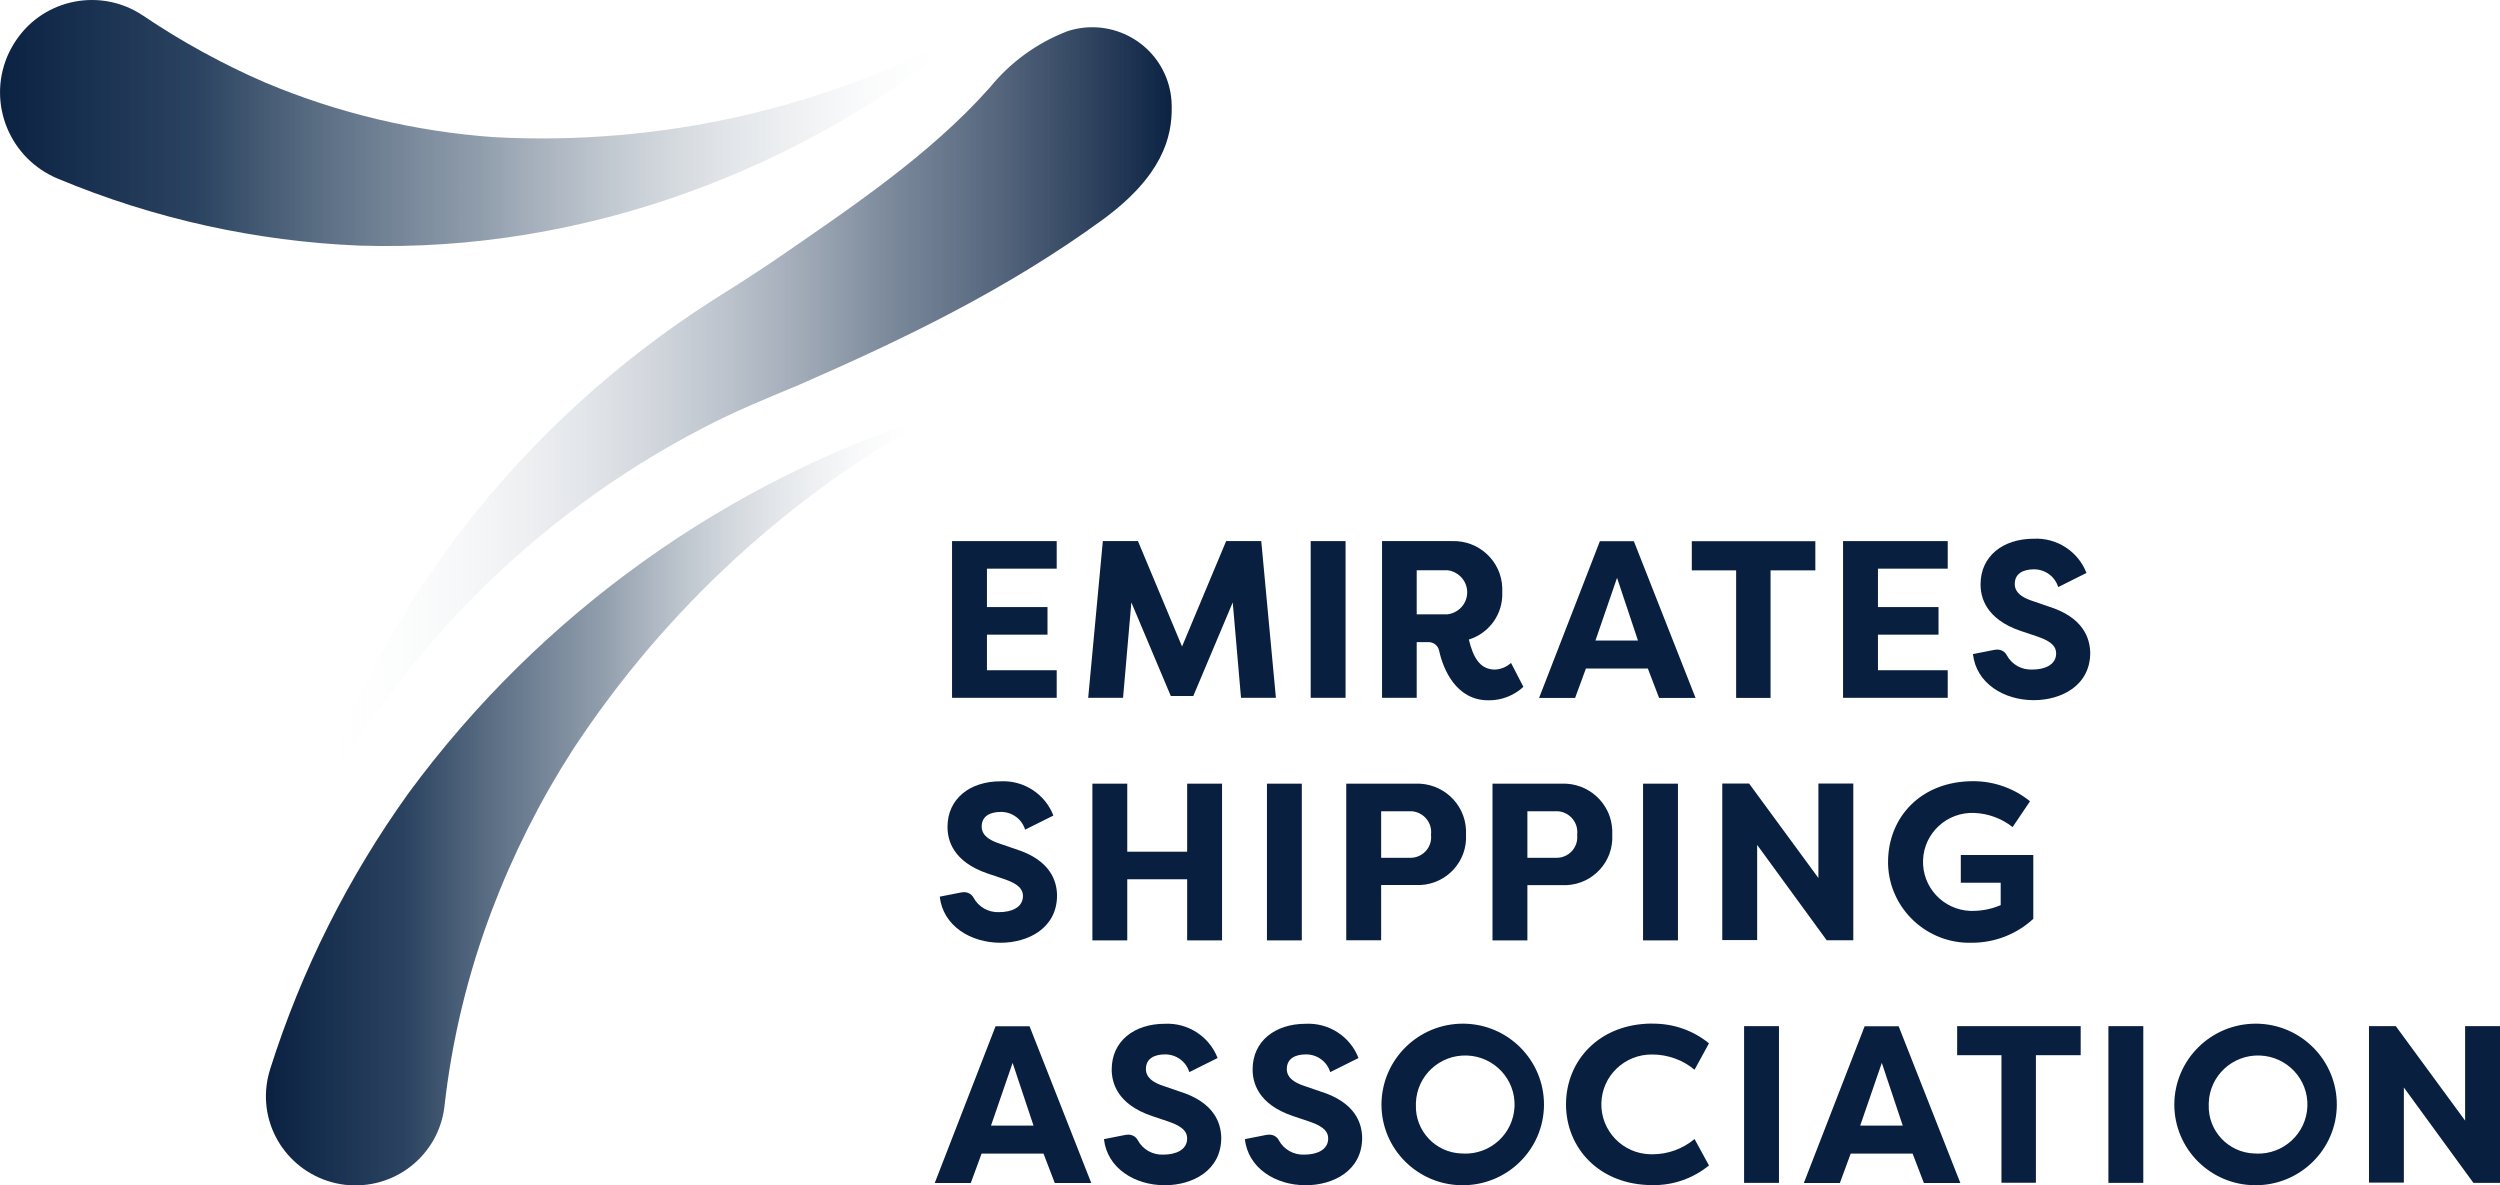
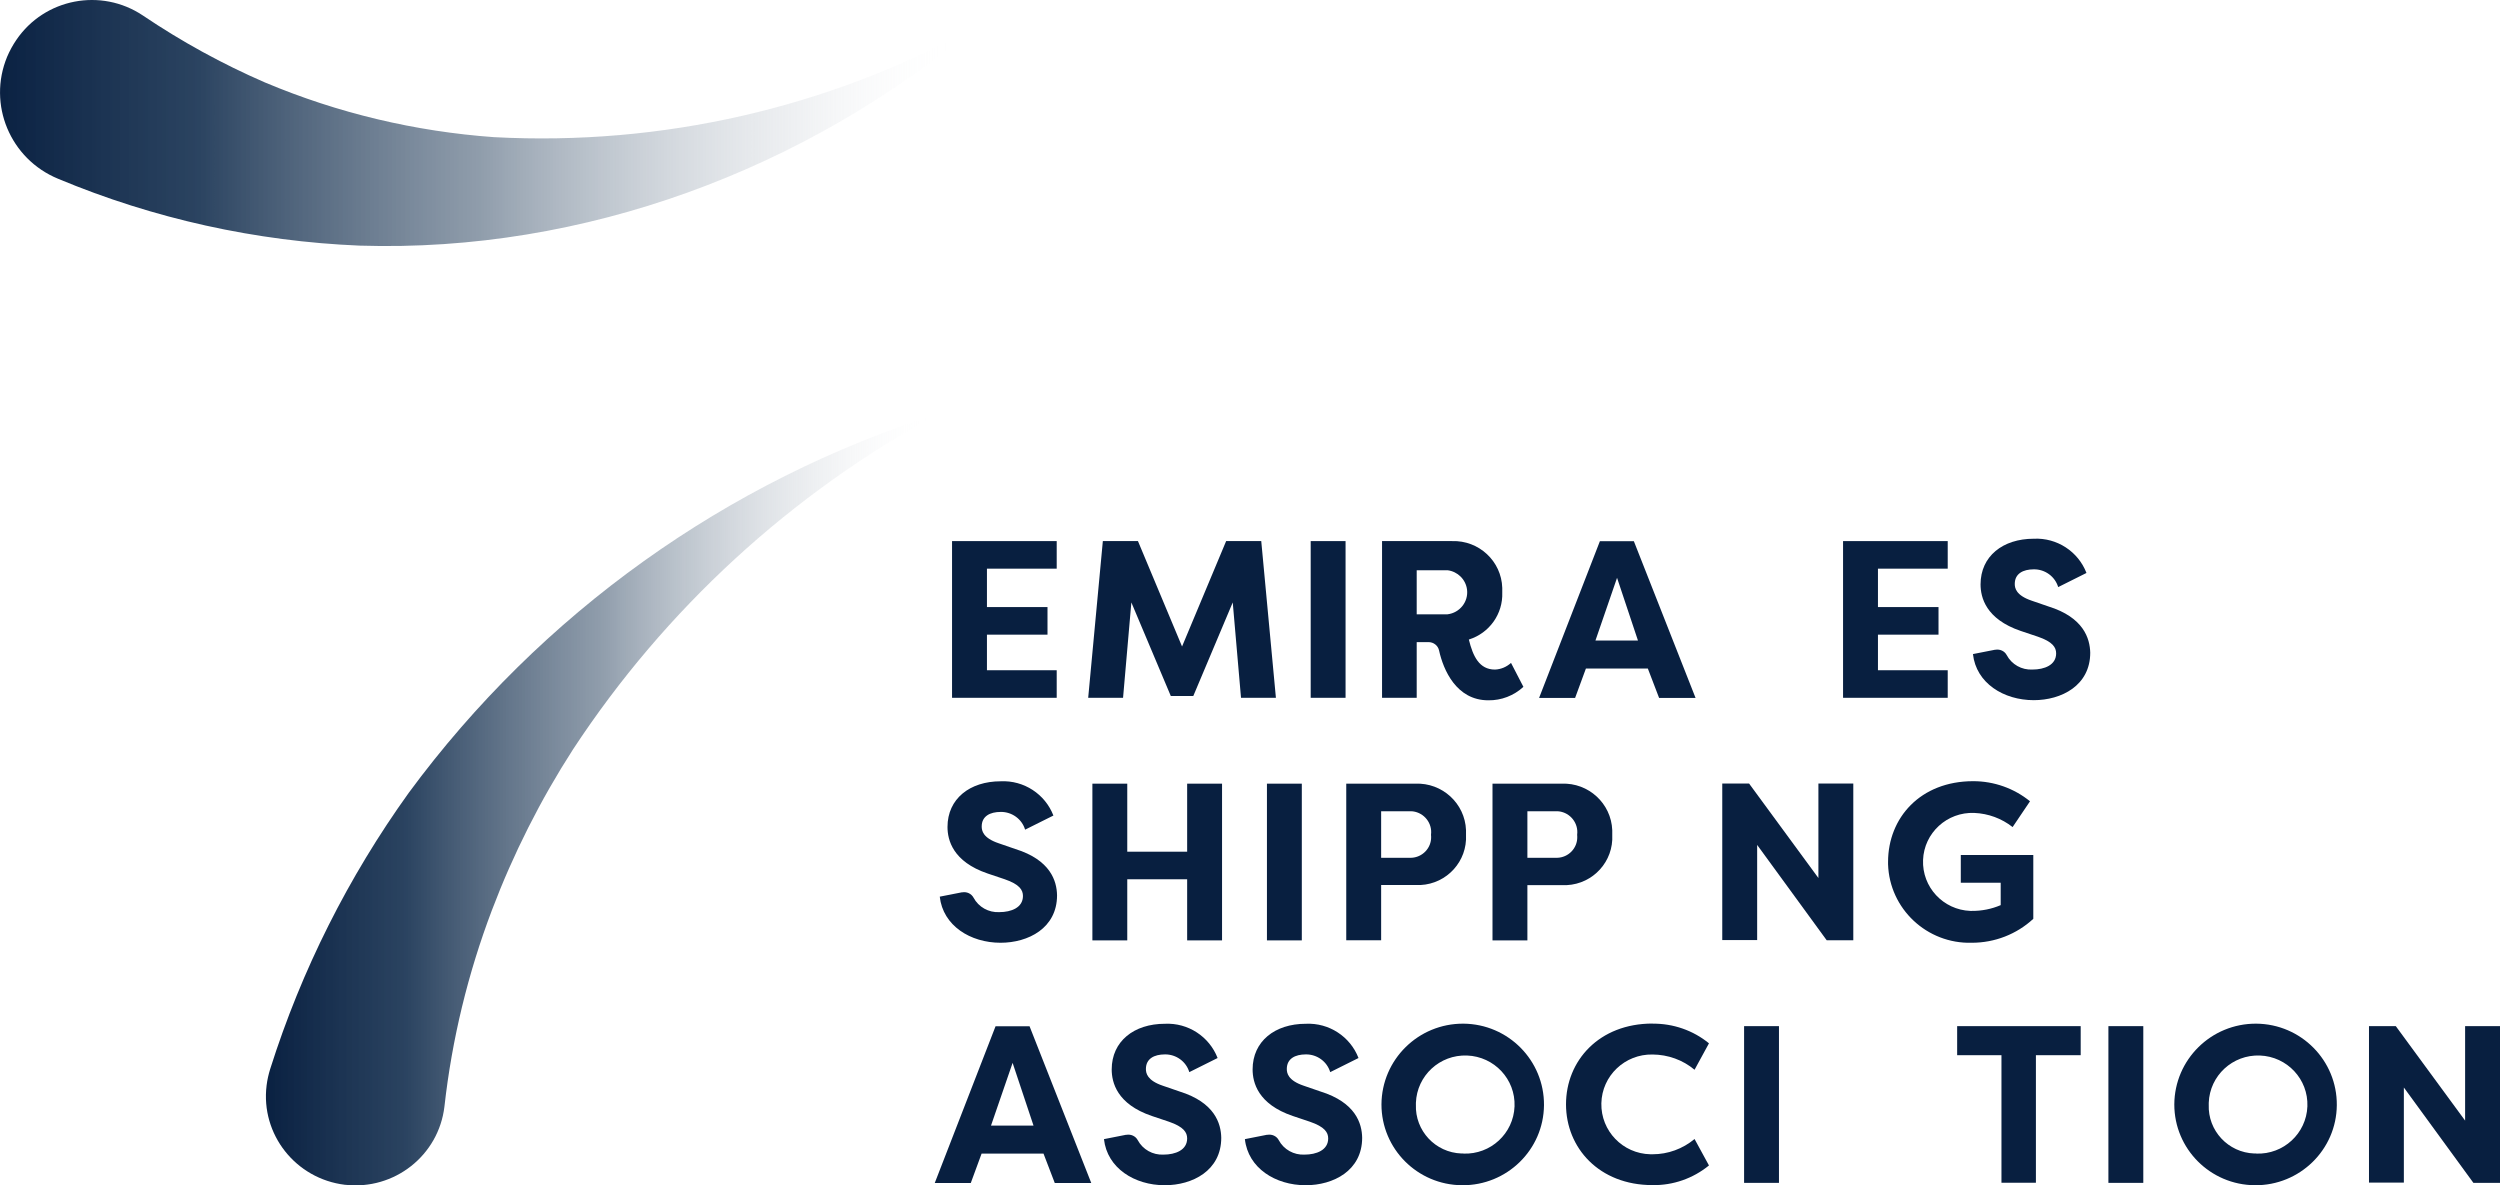
<svg xmlns="http://www.w3.org/2000/svg" width="116" height="55" viewBox="0 0 116 55" fill="none">
  <g clip-path="url(#clip0_4057_3)">
    <path d="M44.175 32.378V25.107H49.031V26.386H45.794V28.168H48.604V29.448H45.794V31.099H49.031V32.378H44.175Z" fill="#081F40" />
    <path d="M54.325 32.294L52.495 27.953L52.11 32.378H50.492L51.172 25.107H52.801L54.847 29.998L56.893 25.107H58.522L59.202 32.378H57.583L57.199 27.953L55.369 32.294H54.325Z" fill="#081F40" />
    <path d="M62.434 32.378H60.816V25.107H62.434V32.378Z" fill="#081F40" />
    <path d="M68.155 29.678C68.345 30.449 68.635 31.068 69.368 31.068C69.642 31.057 69.906 30.947 70.111 30.758L70.686 31.87C70.243 32.279 69.658 32.504 69.057 32.494C67.57 32.494 66.969 31.073 66.774 30.187C66.726 29.956 66.521 29.794 66.283 29.794H65.735V32.378H64.127V25.107H67.375C68.624 25.065 69.668 26.04 69.705 27.277C69.705 27.351 69.705 27.419 69.705 27.492C69.742 28.483 69.11 29.374 68.16 29.673L68.155 29.678ZM67.164 28.504C67.733 28.436 68.139 27.922 68.071 27.361C68.013 26.889 67.638 26.517 67.164 26.459H65.735V28.504H67.164Z" fill="#081F40" />
    <path d="M73.586 31.02L73.085 32.383H71.414L74.235 25.112H75.811L78.674 32.383H76.982L76.46 31.02H73.586ZM74.029 29.72H76.001L75.031 26.811L74.029 29.72Z" fill="#081F40" />
-     <path d="M85.872 53.527L85.371 54.89H83.699L86.52 47.618H88.097L90.96 54.89H89.267L88.745 53.527H85.872ZM86.314 52.227H88.287L87.316 49.317L86.314 52.227Z" fill="#081F40" />
    <path d="M45.546 53.527L45.045 54.89H43.373L46.194 47.618H47.771L50.634 54.89H48.941L48.419 53.527H45.546ZM45.983 52.227H47.955L46.985 49.317L45.983 52.227Z" fill="#081F40" />
-     <path d="M84.232 25.112V26.465H82.154V32.383H80.557V26.465H78.5V25.112H84.232Z" fill="#081F40" />
    <path d="M85.518 32.378V25.107H90.374V26.386H87.137V28.168H89.947V29.448H87.137V31.099H90.374V32.378H85.518Z" fill="#081F40" />
    <path d="M92.579 30.15C92.795 30.108 93.011 30.208 93.111 30.396C93.343 30.832 93.807 31.094 94.308 31.067C94.862 31.067 95.405 30.858 95.405 30.318C95.405 30.04 95.246 29.778 94.556 29.542L93.76 29.275C92.141 28.724 91.898 27.718 91.898 27.115C91.898 25.809 92.932 24.997 94.366 24.997C95.442 24.944 96.428 25.589 96.812 26.585L95.5 27.241C95.352 26.748 94.888 26.412 94.371 26.417C93.87 26.417 93.485 26.617 93.485 27.094C93.485 27.282 93.538 27.623 94.266 27.87L95.041 28.137C96.681 28.645 96.971 29.626 96.987 30.286C96.987 31.812 95.647 32.488 94.366 32.488C92.969 32.488 91.693 31.697 91.545 30.349L92.584 30.145L92.579 30.15Z" fill="#081F40" />
    <path d="M44.639 41.406C44.855 41.364 45.071 41.464 45.172 41.652C45.404 42.087 45.873 42.35 46.368 42.323C46.922 42.323 47.465 42.114 47.465 41.574C47.465 41.296 47.307 41.034 46.621 40.798L45.825 40.53C44.207 39.98 43.964 38.973 43.964 38.37C43.964 37.065 44.998 36.252 46.432 36.252C47.507 36.2 48.493 36.845 48.878 37.841L47.565 38.496C47.418 38.004 46.954 37.668 46.437 37.673C45.936 37.673 45.551 37.872 45.551 38.349C45.551 38.538 45.604 38.879 46.331 39.125L47.107 39.393C48.746 39.901 49.036 40.882 49.047 41.542C49.047 43.068 47.708 43.744 46.426 43.744C45.029 43.744 43.753 42.953 43.605 41.605L44.644 41.401H44.639V41.406Z" fill="#081F40" />
    <path d="M55.084 43.634V40.798H52.305V43.634H50.687V36.362H52.305V39.519H55.084V36.362H56.703V43.634H55.084Z" fill="#081F40" />
    <path d="M60.404 43.634H58.786V36.362H60.404V43.634Z" fill="#081F40" />
    <path d="M62.466 43.634V36.362H65.672C66.921 36.31 67.976 37.28 68.023 38.517C68.023 38.591 68.023 38.664 68.023 38.737C68.087 39.959 67.143 41.002 65.914 41.065C65.835 41.065 65.751 41.065 65.672 41.065H64.085V43.629H62.466V43.634ZM65.466 39.802C65.993 39.791 66.415 39.356 66.405 38.832C66.405 38.8 66.405 38.764 66.399 38.732C66.468 38.203 66.088 37.715 65.556 37.647C65.529 37.647 65.498 37.642 65.466 37.642H64.085V39.802H65.466Z" fill="#081F40" />
    <path d="M69.252 43.634V36.362H72.458C73.707 36.31 74.762 37.28 74.809 38.523C74.809 38.596 74.809 38.669 74.809 38.743C74.873 39.964 73.929 41.007 72.7 41.07C72.621 41.07 72.537 41.07 72.458 41.07H70.871V43.634H69.252ZM72.247 39.802C72.774 39.791 73.196 39.356 73.185 38.832C73.185 38.795 73.185 38.764 73.18 38.732C73.249 38.203 72.869 37.715 72.337 37.647C72.31 37.647 72.278 37.642 72.252 37.642H70.871V39.802H72.252H72.247Z" fill="#081F40" />
-     <path d="M77.857 43.634H76.238V36.362H77.857V43.634Z" fill="#081F40" />
    <path d="M91.561 36.247C92.52 36.247 93.454 36.578 94.192 37.18L93.385 38.376C92.879 37.977 92.257 37.747 91.608 37.72C90.343 37.668 89.278 38.648 89.23 39.901C89.178 41.16 90.164 42.218 91.424 42.266C91.445 42.266 91.461 42.266 91.482 42.266C91.946 42.271 92.404 42.182 92.832 41.998V40.96H90.981V39.671H94.345V42.633C93.57 43.351 92.552 43.744 91.492 43.744C89.41 43.802 87.67 42.171 87.606 40.1C87.606 40.064 87.606 40.032 87.606 39.996C87.606 37.941 89.109 36.247 91.556 36.247H91.561Z" fill="#081F40" />
    <path d="M52.258 52.657C52.474 52.615 52.69 52.714 52.791 52.903C53.023 53.338 53.492 53.6 53.987 53.574C54.541 53.574 55.084 53.364 55.084 52.824C55.084 52.547 54.926 52.284 54.24 52.048L53.444 51.781C51.826 51.231 51.583 50.224 51.583 49.621C51.583 48.316 52.617 47.503 54.051 47.503C55.126 47.451 56.112 48.096 56.497 49.092L55.184 49.747C55.037 49.254 54.573 48.919 54.056 48.924C53.555 48.924 53.17 49.123 53.17 49.6C53.17 49.789 53.223 50.13 53.95 50.376L54.726 50.643C56.365 51.152 56.655 52.132 56.666 52.793C56.666 54.319 55.327 54.995 54.045 54.995C52.648 54.995 51.372 54.203 51.224 52.856L52.263 52.651H52.258V52.657Z" fill="#081F40" />
    <path d="M58.801 52.657C59.018 52.615 59.234 52.714 59.334 52.903C59.566 53.338 60.035 53.6 60.531 53.574C61.084 53.574 61.628 53.364 61.628 52.824C61.628 52.547 61.469 52.284 60.779 52.048L59.983 51.781C58.364 51.231 58.121 50.224 58.121 49.621C58.121 48.316 59.155 47.503 60.589 47.503C61.664 47.451 62.651 48.096 63.035 49.092L61.722 49.747C61.575 49.254 61.111 48.919 60.594 48.924C60.093 48.924 59.708 49.123 59.708 49.6C59.708 49.789 59.761 50.13 60.489 50.376L61.264 50.643C62.904 51.152 63.194 52.132 63.204 52.793C63.204 54.319 61.865 54.995 60.584 54.995C59.186 54.995 57.91 54.203 57.763 52.856L58.801 52.651V52.657Z" fill="#081F40" />
    <path d="M67.902 47.498C69.985 47.514 71.656 49.207 71.641 51.278C71.625 53.349 69.922 55.011 67.839 54.995C65.767 54.979 64.1 53.307 64.1 51.246C64.111 49.165 65.809 47.487 67.902 47.498ZM67.902 53.527C69.168 53.574 70.227 52.594 70.275 51.335C70.322 50.077 69.336 49.023 68.071 48.976C66.805 48.929 65.746 49.909 65.698 51.168C65.698 51.194 65.698 51.225 65.698 51.252C65.651 52.463 66.6 53.48 67.812 53.522C67.844 53.522 67.871 53.522 67.902 53.522V53.527Z" fill="#081F40" />
    <path d="M76.676 47.498C77.63 47.487 78.558 47.807 79.296 48.41L78.627 49.637C78.084 49.181 77.393 48.934 76.681 48.929C75.395 48.903 74.33 49.915 74.303 51.194C74.277 52.473 75.294 53.532 76.581 53.558C76.613 53.558 76.65 53.558 76.681 53.558C77.393 53.558 78.079 53.307 78.627 52.85L79.296 54.077C78.558 54.68 77.63 55.005 76.676 54.989C74.203 54.989 72.663 53.265 72.663 51.241C72.663 49.217 74.198 47.493 76.676 47.493V47.498Z" fill="#081F40" />
    <path d="M82.544 54.885H80.926V47.613H82.544V54.885Z" fill="#081F40" />
    <path d="M96.544 47.613V48.961H94.466V54.879H92.868V48.961H90.812V47.613H96.549H96.544Z" fill="#081F40" />
    <path d="M99.449 54.885H97.83V47.613H99.449V54.885Z" fill="#081F40" />
    <path d="M104.69 47.498C106.773 47.514 108.444 49.207 108.428 51.278C108.412 53.349 106.709 55.011 104.627 54.995C102.554 54.979 100.888 53.307 100.888 51.246C100.899 49.165 102.597 47.487 104.69 47.498ZM104.69 53.527C105.955 53.574 107.015 52.594 107.063 51.335C107.11 50.077 106.124 49.023 104.859 48.976C103.593 48.929 102.533 49.909 102.486 51.168C102.486 51.194 102.486 51.225 102.486 51.252C102.438 52.463 103.388 53.48 104.6 53.522C104.632 53.522 104.658 53.522 104.69 53.522V53.527Z" fill="#081F40" />
    <path d="M111.539 50.46V54.874H109.921V47.613H111.165L114.381 51.996V47.613H116V54.885H114.766L111.539 50.46Z" fill="#081F40" />
    <path d="M81.532 39.204V43.618H79.913V36.357H81.158L84.374 40.74V36.357H85.993V43.629H84.759L81.532 39.204Z" fill="#081F40" />
    <path d="M45.256 1.253C37.378 7.859 27.107 11.728 16.688 11.397C11.874 11.198 7.134 10.15 2.694 8.294C0.469 7.376 -0.585 4.844 0.332 2.632C0.448 2.359 0.591 2.097 0.759 1.851C2.067 -0.073 4.693 -0.577 6.628 0.718C8.415 1.924 10.313 2.967 12.296 3.827C15.671 5.248 19.261 6.102 22.921 6.364C30.703 6.779 38.444 5.007 45.256 1.248V1.253Z" fill="url(#paint0_linear_4057_3)" />
    <path d="M43.574 19.177C36.703 22.9 30.866 28.258 26.59 34.769C25.077 37.117 23.817 39.618 22.826 42.229C21.713 45.165 20.97 48.227 20.622 51.341C20.358 53.611 18.296 55.236 16.013 54.974C16.013 54.974 16.008 54.974 16.003 54.974C13.72 54.696 12.09 52.636 12.37 50.365C12.402 50.103 12.46 49.846 12.539 49.595C13.989 45.013 16.161 40.693 18.966 36.787C25.088 28.478 33.703 22.312 43.574 19.183V19.177Z" fill="url(#paint1_linear_4057_3)" />
-     <path d="M49.516 1.452C51.446 0.813 53.534 1.851 54.177 3.775C54.251 3.995 54.304 4.226 54.335 4.456C54.356 4.613 54.367 4.771 54.367 4.928V4.944C54.393 6.37 53.924 8.178 51.151 10.202C46.737 13.416 42.008 15.702 37.078 17.856C35.58 18.48 34.046 19.104 32.606 19.864C24.713 23.964 18.317 30.428 14.315 38.339C17.331 28.32 24.186 19.613 33.065 13.935C33.983 13.363 34.979 12.724 35.876 12.121C39.387 9.699 43.11 7.235 45.936 4.053C46.874 2.899 48.093 2.008 49.479 1.468L49.521 1.452H49.516Z" fill="url(#paint2_linear_4057_3)" />
  </g>
  <defs>
    <linearGradient id="paint0_linear_4057_3" x1="-0.737" y1="7.057" x2="44.524" y2="7.057" gradientUnits="userSpaceOnUse">
      <stop stop-color="#081F40" />
      <stop offset="0.22" stop-color="#163151" stop-opacity="0.91" />
      <stop offset="0.51" stop-color="#576B81" stop-opacity="0.66" />
      <stop offset="0.84" stop-color="#C0C7CF" stop-opacity="0.24" />
      <stop offset="1" stop-color="white" stop-opacity="0" />
    </linearGradient>
    <linearGradient id="paint1_linear_4057_3" x1="11.997" y1="37.817" x2="43.233" y2="37.817" gradientUnits="userSpaceOnUse">
      <stop stop-color="#081F40" />
      <stop offset="0.22" stop-color="#163151" stop-opacity="0.91" />
      <stop offset="0.51" stop-color="#576B81" stop-opacity="0.66" />
      <stop offset="0.84" stop-color="#C0C7CF" stop-opacity="0.24" />
      <stop offset="1" stop-color="white" stop-opacity="0" />
    </linearGradient>
    <linearGradient id="paint2_linear_4057_3" x1="14.679" y1="18.203" x2="54.73" y2="18.203" gradientUnits="userSpaceOnUse">
      <stop stop-color="white" stop-opacity="0" />
      <stop offset="0.66" stop-color="#4A5D76" stop-opacity="0.72" />
      <stop offset="1" stop-color="#081F40" />
    </linearGradient>
    <clipPath id="clip0_4057_3">
      <rect width="116" height="55" fill="white" />
    </clipPath>
  </defs>
</svg>